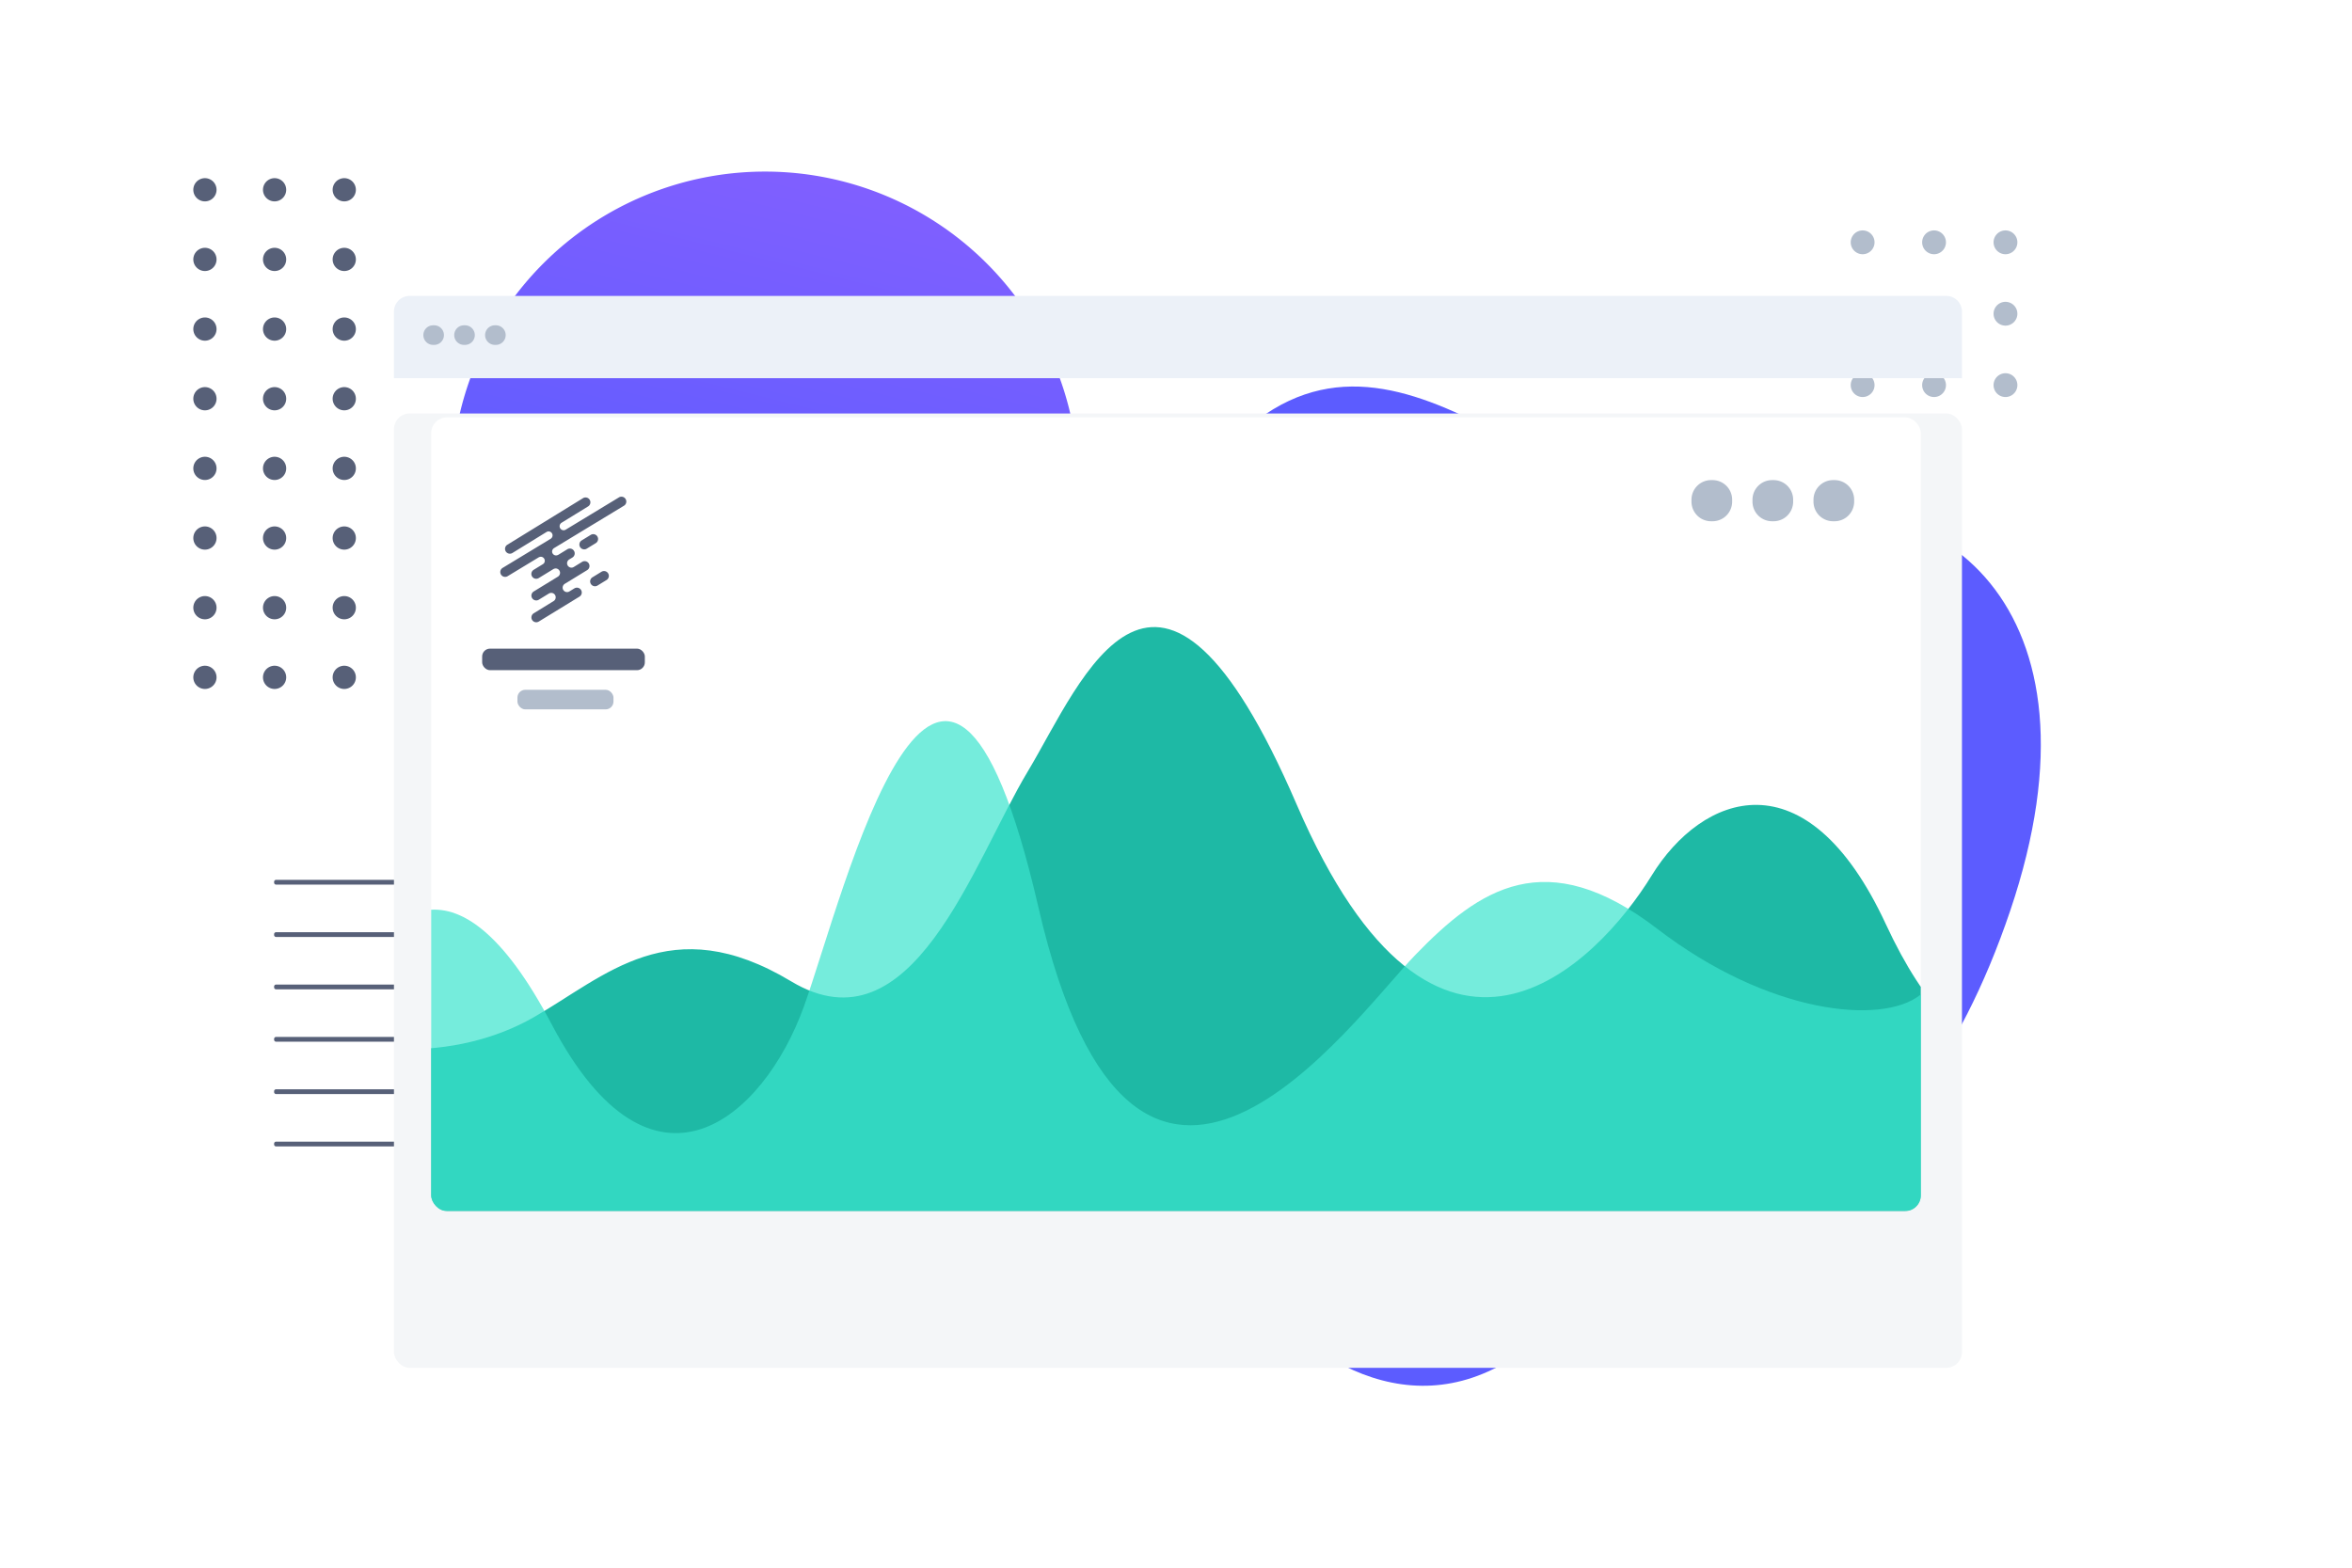
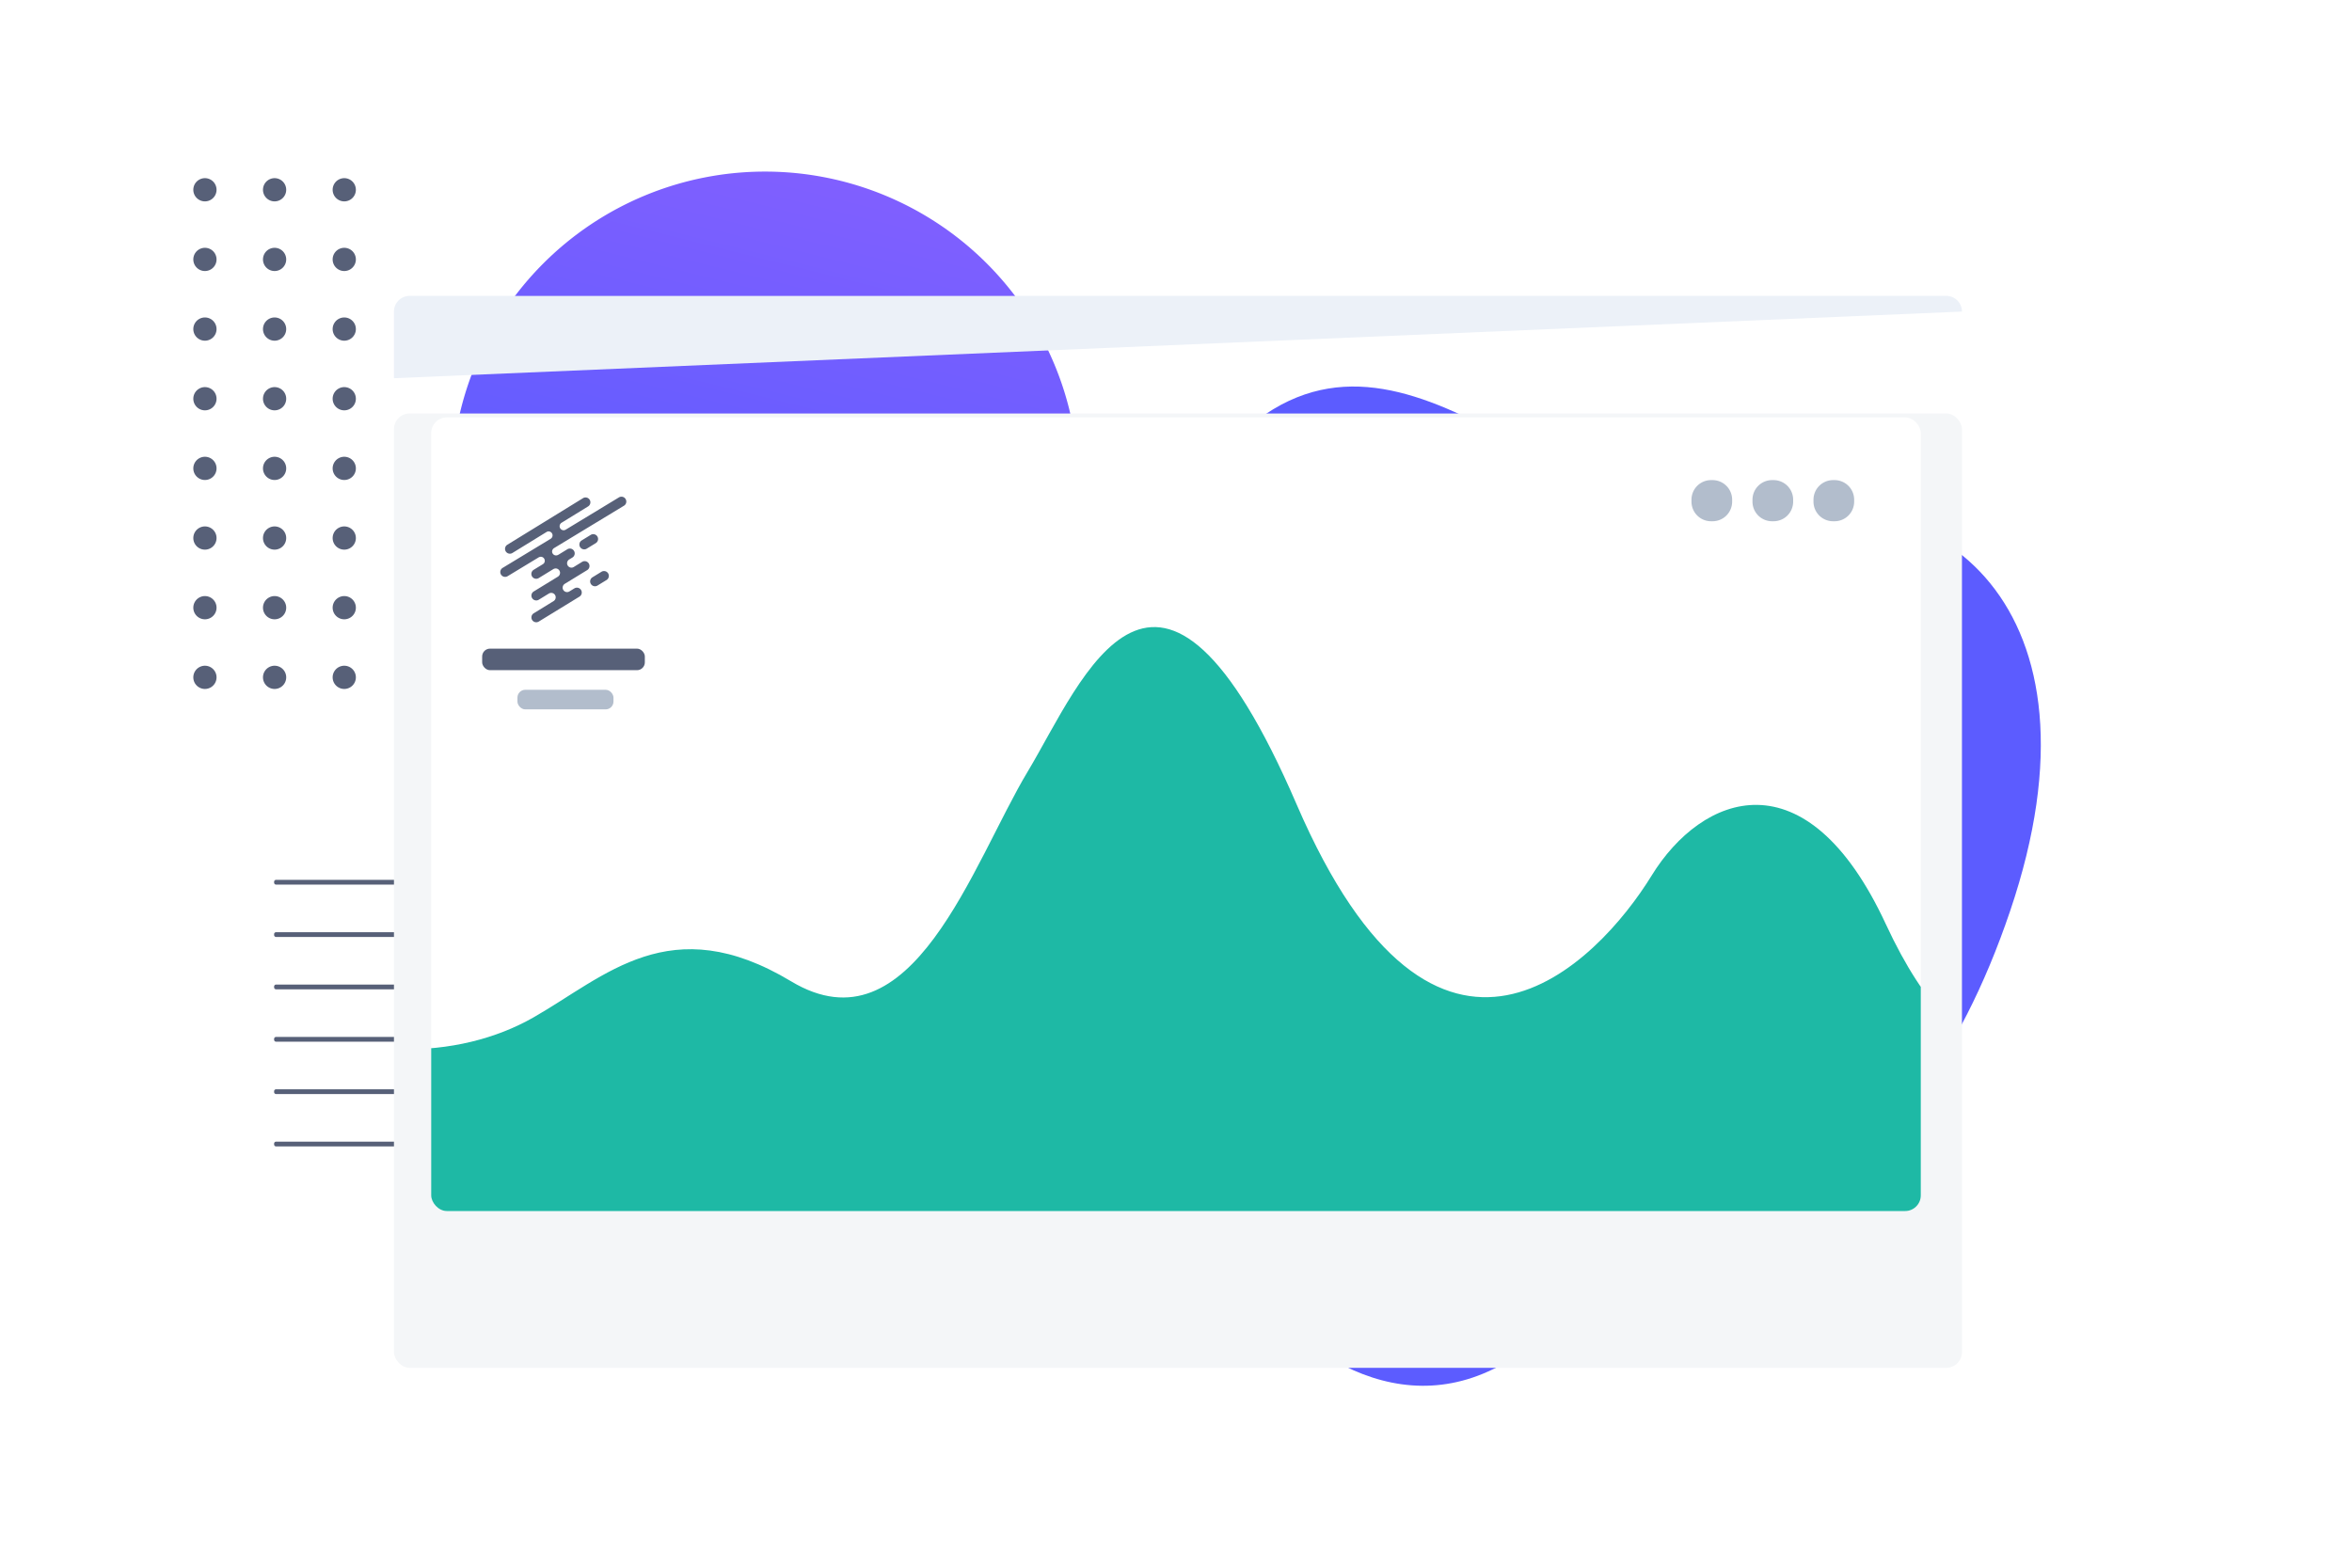
<svg xmlns="http://www.w3.org/2000/svg" width="1200" height="800" viewBox="0 0 1200 800">
  <defs>
    <linearGradient id="a" x1="0.853" y1="-0.205" x2="0.147" y2="1.205" gradientUnits="objectBoundingBox">
      <stop offset="0" stop-color="#8960ff" />
      <stop offset="1" stop-color="#5c5cff" />
    </linearGradient>
    <filter id="b" x="21" y="31" width="1160" height="847" filterUnits="userSpaceOnUse">
      <feOffset dy="60" input="SourceAlpha" />
      <feGaussianBlur stdDeviation="60" result="c" />
      <feFlood flood-color="#090e18" flood-opacity="0.302" />
      <feComposite operator="in" in2="c" />
      <feComposite in="SourceGraphic" />
    </filter>
    <clipPath id="d">
      <rect width="760" height="405" rx="8" transform="translate(-134)" fill="#fff" stroke="#707070" stroke-width="1" />
    </clipPath>
    <clipPath id="e">
      <path d="M52.4-70.991s63.111-75.9,117.991-39.63,113.871,32.05,150.918,10.96,69.972-55.66,131.711-18.56,92.583-60.22,120.736-107.1c27.871-46.41,66.1-147.92,137.2,16.87,71.809,166.42,153.6,80.99,181.1,36.26,25.494-41.46,78.768-62.97,119.5,24.81,40.893,88.14,83.554,71.33,109.622,43.5s65.856-41.32,86.436.85S1238.6-.991,1238.6-.991H1S34.565-52.441,52.4-70.991Z" transform="translate(-1 299)" fill="#1eb9a5" clip-rule="evenodd" />
    </clipPath>
    <clipPath id="f">
      <path d="M-176,2975H2048.9V-1387H-176Z" transform="translate(176 1387)" fill="#1eb9a5" />
    </clipPath>
    <clipPath id="g">
      <path d="M4.172-7.294,7.3-13.334,0-1.254H16.687Zm-.374,0C3.43-9.474,42.5-78.874,81.257-74.5c61.081,6.88,58.679,121.64,143.9-39.13,18.83-35.52,55.4-78.89,106.123,17.48,51.377,97.61,107.982,47.78,128.541-9.02s70.16-265.78,119.743-50.75,159.671,57.88,192.326,24.17,66.532-56.92,123.38-13.29,114.406,49.12,133.976,33.91c55.731-43.32,67.476-69.19,120.845-6.66,39.384,46.15,87.5,116.54,87.5,116.54H18.2S4.91-.684,3.8-7.294Z" transform="translate(0 251)" fill="rgba(59,228,206,0.7)" clip-rule="evenodd" />
    </clipPath>
    <clipPath id="h">
      <path d="M-176,2975H2048.9V-1387H-176Z" transform="translate(176 1387)" fill="rgba(59,228,206,0.7)" />
    </clipPath>
    <clipPath id="j">
      <rect width="1200" height="800" />
    </clipPath>
  </defs>
  <g id="i" clip-path="url(#j)">
    <g transform="translate(98.632 80.355)">
      <g transform="matrix(0.438, 0.899, -0.899, 0.438, 813.884, 0)">
        <path d="M395.131,66.718C277.867-49.222,177.982,3.506,160.6,91.836S-18.233,197.8,1.7,302.133s237.077,42.384,237.077,136.934,251.06,91.289,251.06-32.6S512.4,182.658,395.131,66.718Z" transform="translate(0 0)" fill="#5c5cff" />
      </g>
      <path d="M0,159.949a159.949,159.949,0,0,1,319.9,0Z" transform="translate(131.749 7.206)" fill="url(#a)" />
      <g transform="translate(41.222 37.231)">
        <path d="M1,136.034a1,1,0,0,1-1-1V134.6a1,1,0,0,1,1-1H120.46a1,1,0,0,1,1,1v.429a1,1,0,0,1-1,1Zm0-26.721a1,1,0,0,1-1-1v-.429a1,1,0,0,1,1-1H120.46a1,1,0,0,1,1,1v.429a1,1,0,0,1-1,1ZM1,82.592a1,1,0,0,1-1-1v-.429a1,1,0,0,1,1-1H120.46a1,1,0,0,1,1,1v.429a1,1,0,0,1-1,1ZM1,55.871a1,1,0,0,1-1-1v-.429a1,1,0,0,1,1-1H120.46a1,1,0,0,1,1,1v.429a1,1,0,0,1-1,1ZM1,29.15a1,1,0,0,1-1-1v-.429a1,1,0,0,1,1-1H120.46a1,1,0,0,1,1,1v.429a1,1,0,0,1-1,1ZM1,2.429a1,1,0,0,1-1-1V1A1,1,0,0,1,1,0H120.46a1,1,0,0,1,1,1v.429a1,1,0,0,1-1,1Z" transform="translate(0 331.402)" fill="#576078" />
-         <path d="M72.876,78.949a6.073,6.073,0,1,1,6.073,6.072A6.069,6.069,0,0,1,72.876,78.949Zm-36.437,0a6.073,6.073,0,1,1,6.074,6.072A6.068,6.068,0,0,1,36.439,78.949ZM0,78.949a6.073,6.073,0,1,1,6.073,6.072A6.069,6.069,0,0,1,0,78.949ZM72.876,42.51a6.073,6.073,0,1,1,6.073,6.074A6.068,6.068,0,0,1,72.876,42.51Zm-36.437,0a6.073,6.073,0,1,1,6.074,6.074A6.067,6.067,0,0,1,36.439,42.51ZM0,42.51a6.073,6.073,0,1,1,6.073,6.074A6.068,6.068,0,0,1,0,42.51ZM72.876,6.072a6.073,6.073,0,1,1,6.073,6.073A6.068,6.068,0,0,1,72.876,6.072Zm-36.437,0a6.073,6.073,0,1,1,6.074,6.073A6.067,6.067,0,0,1,36.439,6.072ZM0,6.072a6.073,6.073,0,1,1,6.073,6.073A6.068,6.068,0,0,1,0,6.072Z" transform="translate(804.398)" fill="#b2bdcc" />
      </g>
      <path d="M71.088,254.734a5.924,5.924,0,1,1,5.924,5.924A5.92,5.92,0,0,1,71.088,254.734Zm-35.544,0a5.924,5.924,0,1,1,5.924,5.924A5.92,5.92,0,0,1,35.544,254.734ZM0,254.734a5.924,5.924,0,1,1,5.923,5.924A5.919,5.919,0,0,1,0,254.734ZM71.088,219.19a5.924,5.924,0,1,1,5.924,5.924A5.92,5.92,0,0,1,71.088,219.19Zm-35.544,0a5.924,5.924,0,1,1,5.924,5.924A5.92,5.92,0,0,1,35.544,219.19ZM0,219.19a5.924,5.924,0,1,1,5.923,5.924A5.919,5.919,0,0,1,0,219.19Zm71.088-35.545a5.924,5.924,0,1,1,5.924,5.925A5.919,5.919,0,0,1,71.088,183.645Zm-35.544,0a5.924,5.924,0,1,1,5.924,5.925A5.919,5.919,0,0,1,35.544,183.645ZM0,183.645a5.924,5.924,0,1,1,5.923,5.925A5.918,5.918,0,0,1,0,183.645ZM71.088,148.1a5.924,5.924,0,1,1,5.924,5.924A5.919,5.919,0,0,1,71.088,148.1Zm-35.544,0a5.924,5.924,0,1,1,5.924,5.924A5.919,5.919,0,0,1,35.544,148.1ZM0,148.1a5.924,5.924,0,1,1,5.923,5.924A5.918,5.918,0,0,1,0,148.1Zm71.088-35.544a5.924,5.924,0,1,1,5.924,5.924A5.92,5.92,0,0,1,71.088,112.557Zm-35.544,0a5.924,5.924,0,1,1,5.924,5.924A5.92,5.92,0,0,1,35.544,112.557ZM0,112.557a5.924,5.924,0,1,1,5.923,5.924A5.919,5.919,0,0,1,0,112.557ZM71.088,77.012a5.924,5.924,0,1,1,5.924,5.925A5.919,5.919,0,0,1,71.088,77.012Zm-35.544,0a5.924,5.924,0,1,1,5.924,5.925A5.919,5.919,0,0,1,35.544,77.012ZM0,77.012a5.924,5.924,0,1,1,5.923,5.925A5.918,5.918,0,0,1,0,77.012ZM71.088,41.468a5.924,5.924,0,1,1,5.924,5.924A5.919,5.919,0,0,1,71.088,41.468Zm-35.544,0a5.924,5.924,0,1,1,5.924,5.924A5.919,5.919,0,0,1,35.544,41.468ZM0,41.468a5.924,5.924,0,1,1,5.923,5.924A5.918,5.918,0,0,1,0,41.468ZM71.088,5.925a5.924,5.924,0,1,1,5.924,5.923A5.92,5.92,0,0,1,71.088,5.925Zm-35.544,0a5.924,5.924,0,1,1,5.924,5.923A5.92,5.92,0,0,1,35.544,5.925ZM0,5.925a5.924,5.924,0,1,1,5.923,5.923A5.919,5.919,0,0,1,0,5.925Z" transform="translate(0 10.562)" fill="#576078" />
    </g>
    <g transform="translate(200.736 150.569)">
      <g transform="translate(0.264 0.431)">
        <g transform="matrix(1, 0, 0, 1, -201, -151)" filter="url(#b)">
          <rect width="800" height="487" rx="8" transform="translate(201 151)" fill="#f4f6f8" />
        </g>
      </g>
      <g transform="translate(45.264 62.431)">
        <g transform="translate(108)">
          <g transform="translate(21)">
            <rect width="760" height="405" rx="8" transform="translate(-155)" fill="#fff" />
          </g>
          <g clip-path="url(#d)">
            <g transform="translate(-403.74 406)">
              <g transform="translate(1.354 -299)" clip-path="url(#e)">
                <g transform="translate(-273.477 -1088)" clip-path="url(#f)">
                  <path d="M-4-304H1249.05V4.009H-4Z" transform="translate(269.752 1387)" fill="#1eb9a5" />
                </g>
              </g>
              <g transform="translate(0 -251)" clip-path="url(#g)">
                <g transform="translate(-271.932 -1136)" clip-path="url(#h)">
-                   <path d="M-5-256H1248.034V3.758H-5Z" transform="translate(269.207 1387)" fill="rgba(59,228,206,0.7)" />
-                 </g>
+                   </g>
              </g>
            </g>
          </g>
        </g>
        <g transform="translate(0 118)">
          <g transform="translate(0 231)">
            <path d="M72.25,21a10,10,0,0,1-10-10V10a10,10,0,0,1,10-10H73A10,10,0,0,1,83,10v1A10,10,0,0,1,73,21ZM41.125,21a10,10,0,0,1-10-10V10a10,10,0,0,1,10-10h.751a10,10,0,0,1,10,10v1a10,10,0,0,1-10,10ZM10,21A10,10,0,0,1,0,11V10A10,10,0,0,1,10,0h.75a10,10,0,0,1,10,10v1a10,10,0,0,1-10,10Z" transform="translate(617 -317)" fill="#b2bdcc" />
          </g>
          <rect width="83" height="11" rx="4" fill="#576078" />
          <rect width="49" height="10" rx="4" transform="translate(18 21)" fill="#b2bdcc" />
        </g>
      </g>
      <g transform="translate(0.264 0.431)">
-         <path d="M0,42V8A8,8,0,0,1,8,0H792a8,8,0,0,1,8,8V42Z" fill="#ecf1f8" />
-         <path d="M36.5,10a5,5,0,1,1,0-10H37a5,5,0,0,1,0,10ZM20.75,10a5,5,0,1,1,0-10h.5a5,5,0,1,1,0,10ZM5,10A5,5,0,1,1,5,0h.5a5,5,0,1,1,0,10Z" transform="translate(15 15)" fill="#b2bdcc" />
+         <path d="M0,42V8A8,8,0,0,1,8,0H792a8,8,0,0,1,8,8Z" fill="#ecf1f8" />
      </g>
    </g>
    <g transform="translate(255.251 253.465)">
      <path d="M64.279,1.587h0a2.466,2.466,0,0,0-3.39-.833L33.8,17.177a2.195,2.195,0,0,1-1.11.345,2.063,2.063,0,0,1-2.066-2.066A2.107,2.107,0,0,1,31.6,13.7L45.146,5.368a2.469,2.469,0,0,0,.809-3.4h0a2.466,2.466,0,0,0-3.41-.812L3.949,24.91a2.469,2.469,0,0,0-.807,3.4h0a2.472,2.472,0,0,0,3.4.809L23.968,18.4a1.978,1.978,0,0,1,1.011-.292,2.046,2.046,0,0,1,2.046,2.046A2.078,2.078,0,0,1,26,21.906L1.541,36.734a2.469,2.469,0,0,0-.83,3.393h0A2.469,2.469,0,0,0,4.1,40.96L19.83,31.421A2.7,2.7,0,0,1,21,31.044a2.046,2.046,0,0,1,2.046,2.046,1.973,1.973,0,0,1-.985,1.753h0L17.383,37.71a2.469,2.469,0,0,0,2.58,4.211l7.285-4.465a2.613,2.613,0,0,1,1.338-.447,2.253,2.253,0,0,1,2.253,2.256,2.315,2.315,0,0,1-1.075,1.929h0L17.41,48.762a2.469,2.469,0,1,0,2.58,4.211l5.167-3.165a2.49,2.49,0,0,1,1.219-.33,2.265,2.265,0,0,1,1.2,4.173h0L17.41,59.9a2.469,2.469,0,1,0,2.58,4.211L40.739,51.4a2.469,2.469,0,0,0,.815-3.4h0a2.469,2.469,0,0,0-3.4-.815l-2.507,1.537h0a2.376,2.376,0,0,1-1.21.359A2.277,2.277,0,0,1,32.165,46.8a2.338,2.338,0,0,1,1.119-1.958l11.4-6.979a2.469,2.469,0,0,0-2.58-4.211l-4.287,2.63h0a2.338,2.338,0,0,1-1.137.324,2.25,2.25,0,0,1-2.25-2.25,2.288,2.288,0,0,1,1.046-1.9l1.666-1.02a2.469,2.469,0,0,0-2.58-4.211l-4.535,2.779a2.578,2.578,0,0,1-1.216.368,2.028,2.028,0,0,1-2.031-2.028,2.171,2.171,0,0,1,.982-1.7L63.463,4.994a2.469,2.469,0,0,0,.815-3.407Z" transform="translate(-0.353 -0.396)" fill="#576078" />
      <path d="M147.636,67.024a2.469,2.469,0,0,0-3.4-.815l-4.6,2.817a2.469,2.469,0,0,0,2.58,4.211l4.6-2.817A2.472,2.472,0,0,0,147.636,67.024Z" transform="translate(-98.103 -46.718)" fill="#576078" />
      <path d="M163.009,130.609l-4.6,2.82a2.464,2.464,0,0,0-.815,3.393h0a2.472,2.472,0,0,0,3.4.818l4.6-2.82a2.469,2.469,0,1,0-2.58-4.211Z" transform="translate(-111.386 -92.299)" fill="#576078" />
    </g>
  </g>
</svg>